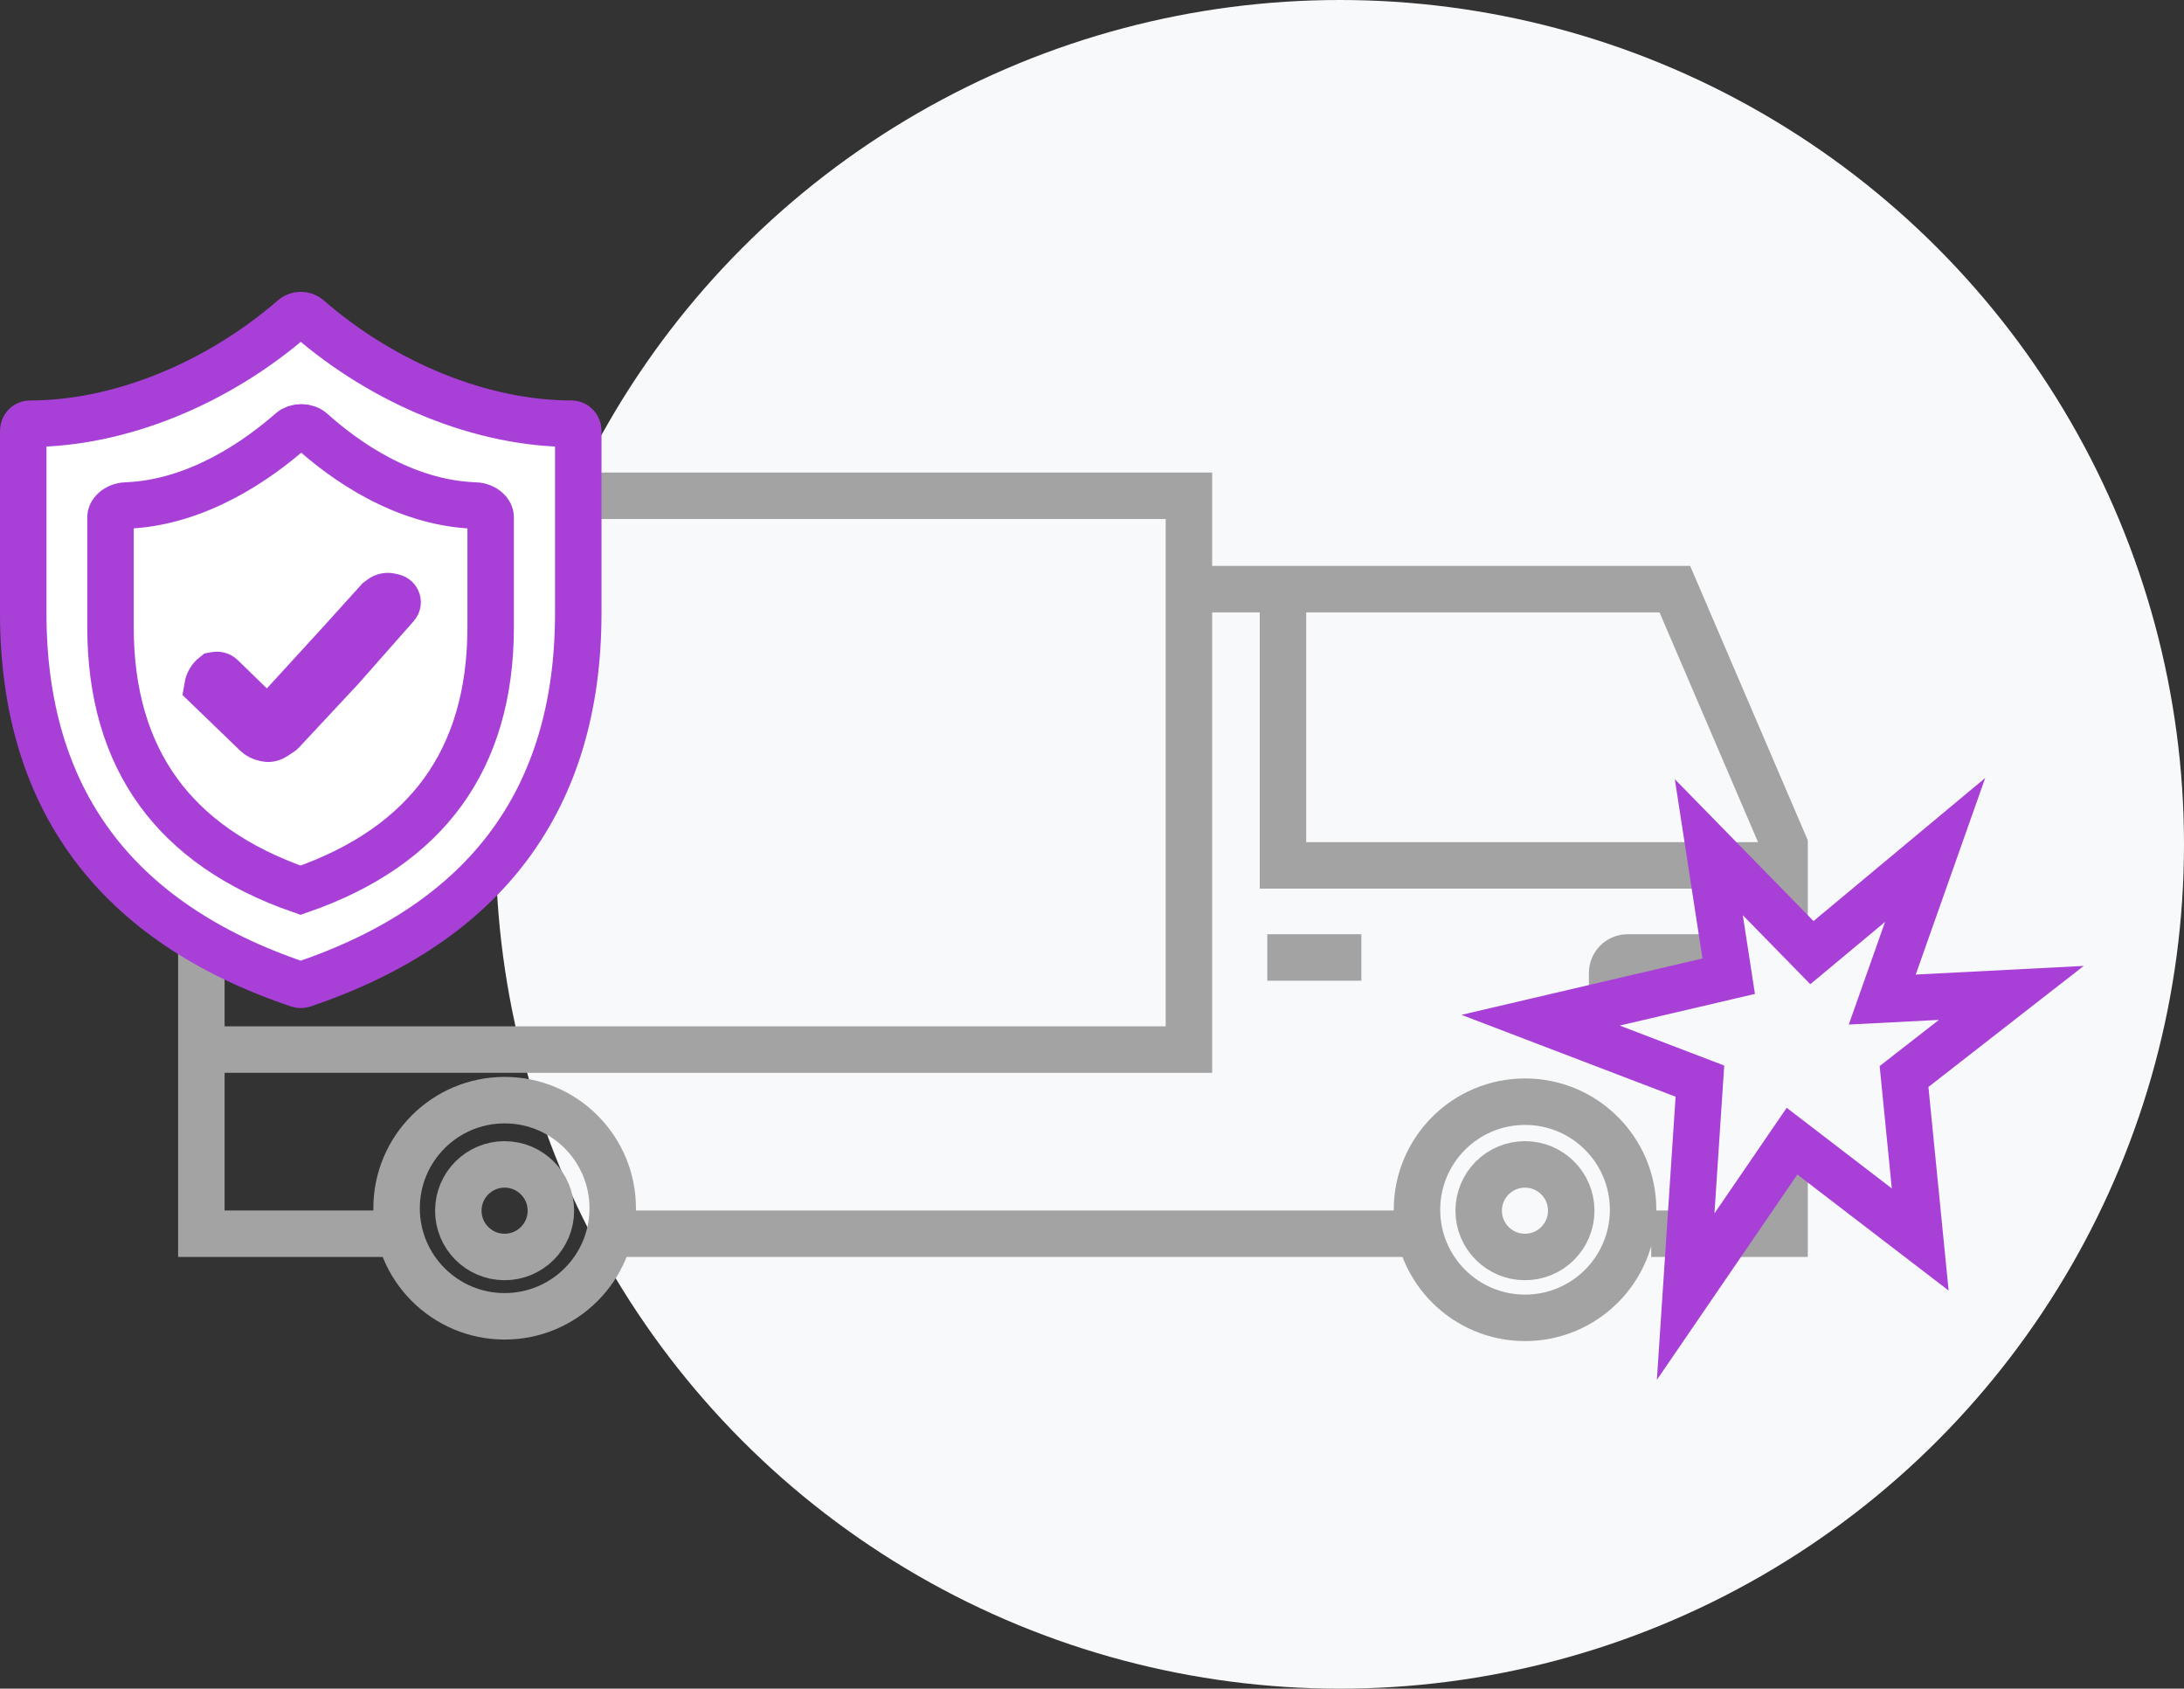
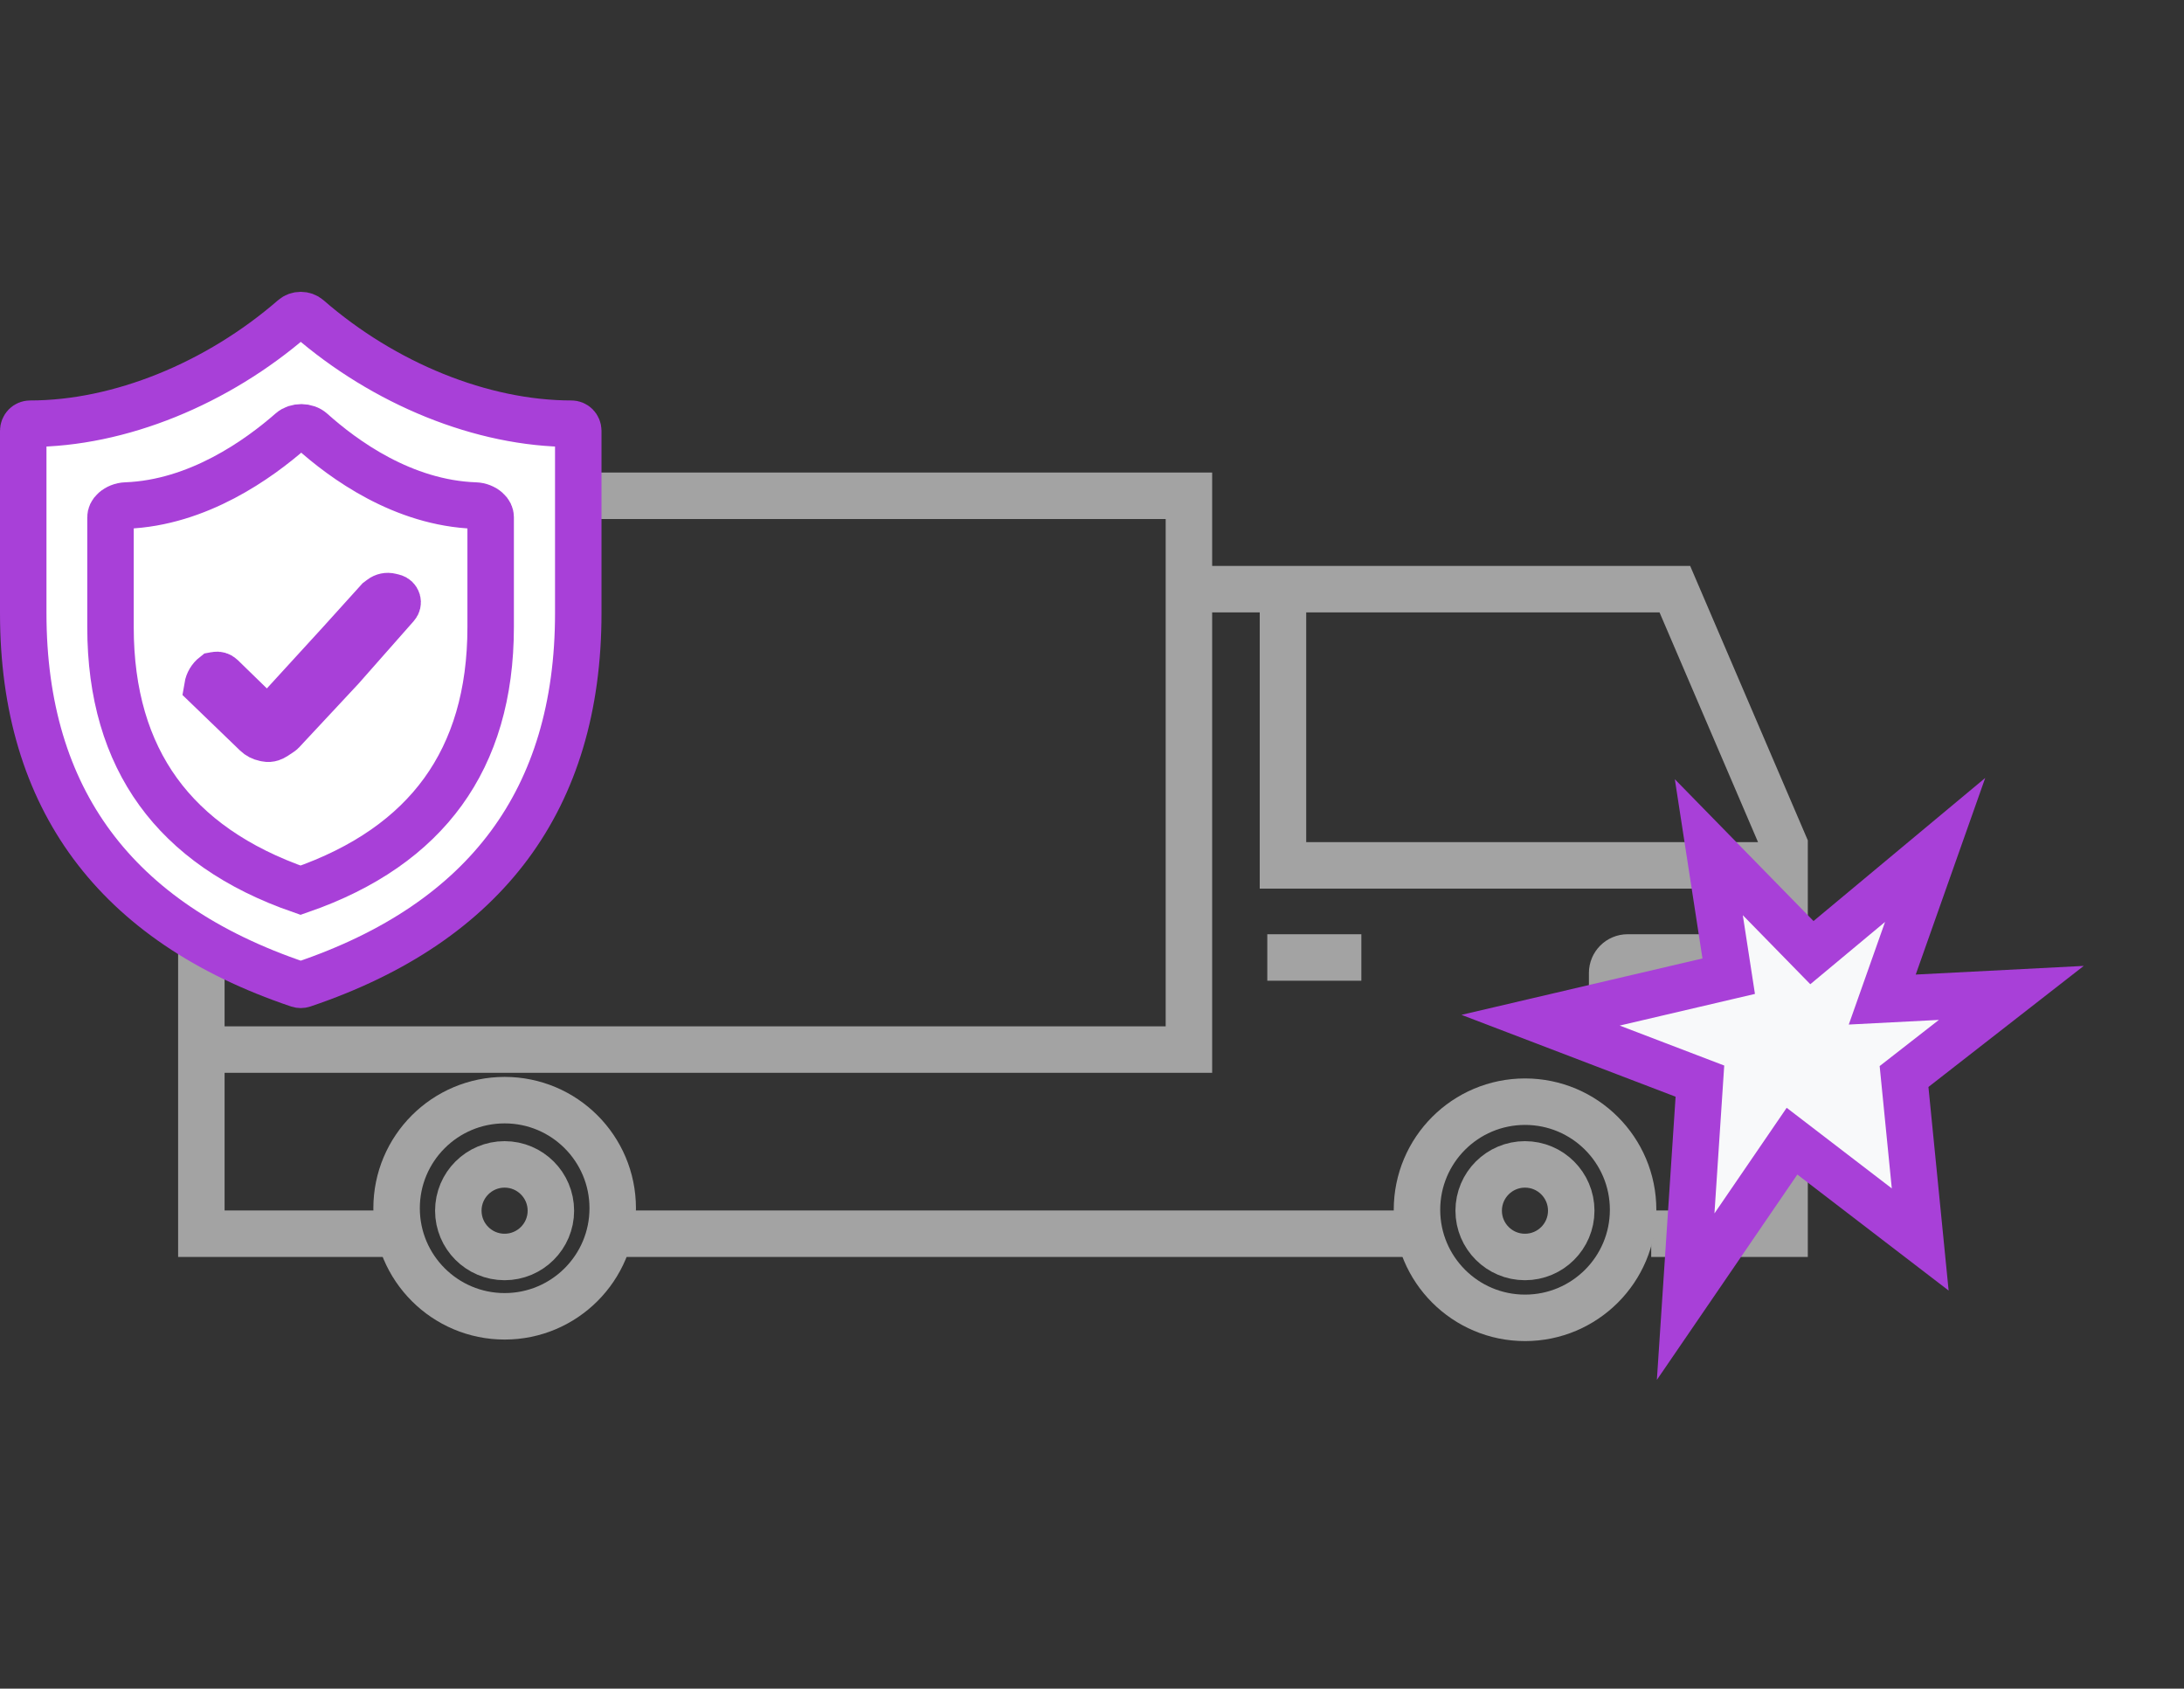
<svg xmlns="http://www.w3.org/2000/svg" width="141" height="109" viewBox="0 0 141 109" fill="none">
  <rect x="0" y="0" width="141" height="109" fill="#333333" stroke="none" />
-   <circle cx="86.5" cy="54.5" r="54.5" fill="#F8F9FA" />
  <path d="M13 67.746V79.633H25.144M13 67.746H72.595H76.757V41.001V38.029M13 67.746V32H76.757V38.029M40.23 79.633H76.757H90.78M76.757 38.029H82.829M106.602 79.633H110.908H115.213V73.689M82.829 38.029H108.129L115.213 54.55V57.102V61.803M82.829 38.029V55.859H115.213M81.817 61.803H87.889M115.213 61.803H105.081C104.529 61.803 104.081 62.25 104.081 62.803V66.746C104.081 67.298 104.529 67.746 105.081 67.746H115.213M115.213 61.803V67.746M115.213 67.746V73.689M115.213 73.689H111.165" stroke="#A3A3A3" stroke-width="3" />
  <path d="M32.581 71.012C36.434 71.012 39.557 74.136 39.557 77.989C39.557 81.842 36.434 84.965 32.581 84.965C28.728 84.965 25.604 81.842 25.604 77.989C25.604 74.136 28.727 71.012 32.581 71.012Z" stroke="#A3A3A3" stroke-width="3" />
  <path d="M32.576 75.159C34.226 75.159 35.564 76.497 35.565 78.147C35.565 79.797 34.226 81.135 32.576 81.135C30.926 81.135 29.589 79.797 29.589 78.147C29.589 76.497 30.926 75.16 32.576 75.159Z" stroke="#A3A3A3" stroke-width="3" />
  <path d="M98.457 71.111C102.31 71.111 105.434 74.235 105.434 78.088C105.434 81.941 102.31 85.064 98.457 85.064C94.604 85.064 91.481 81.941 91.481 78.088C91.481 74.235 94.604 71.111 98.457 71.111Z" stroke="#A3A3A3" stroke-width="3" />
  <path d="M98.452 75.159C100.102 75.159 101.44 76.497 101.44 78.147C101.44 79.797 100.102 81.135 98.452 81.135C96.802 81.135 95.464 79.797 95.464 78.147C95.465 76.497 96.802 75.16 98.452 75.159Z" stroke="#A3A3A3" stroke-width="3" />
  <path d="M110.322 54.685L111.606 63.011L99.46 65.852L109.747 69.784L108.827 83.695L115.693 73.66L123.97 80.006L122.926 69.487L129.851 64.09L121.519 64.519L124.933 54.862L116.978 61.49L110.322 54.685Z" fill="#F8F9FA" stroke="#A840D8" stroke-width="3" />
  <path d="M18.928 20.516C19.204 20.276 19.634 20.276 19.91 20.517C24.795 24.767 31.116 27.349 36.892 27.349C37.004 27.349 37.114 27.393 37.198 27.477C37.283 27.563 37.333 27.682 37.333 27.81V39.58C37.333 45.633 35.809 50.606 32.888 54.549C29.962 58.496 25.545 61.532 19.552 63.548C19.464 63.577 19.369 63.577 19.281 63.548C13.29 61.532 8.872 58.496 5.946 54.549C3.024 50.606 1.5 45.633 1.5 39.58V27.81C1.5 27.683 1.55 27.563 1.635 27.477C1.719 27.393 1.829 27.349 1.941 27.349C7.714 27.349 14.036 24.763 18.928 20.516Z" fill="white" stroke="#A840D8" stroke-width="3" />
  <path d="M18.783 27.814C19.137 27.505 19.777 27.505 20.136 27.827C22.165 29.647 26.011 32.47 30.689 32.632C30.978 32.642 31.253 32.758 31.44 32.923C31.617 33.079 31.677 33.238 31.677 33.379V40.478C31.677 44.806 30.612 48.328 28.6 51.106C26.594 53.875 23.559 56.023 19.405 57.462C15.252 56.023 12.218 53.875 10.212 51.106C8.199 48.328 7.134 44.806 7.134 40.478V33.385C7.134 33.244 7.193 33.084 7.372 32.925C7.561 32.759 7.84 32.641 8.131 32.631C12.795 32.458 16.717 29.624 18.783 27.814Z" fill="white" stroke="#A840D8" stroke-width="3" />
  <path d="M24.609 38.621C24.78 38.49 25.002 38.444 25.21 38.497L25.419 38.548C25.535 38.577 25.627 38.667 25.66 38.782C25.691 38.891 25.665 39.009 25.589 39.094L22.03 43.128L18.202 47.231C18.189 47.245 18.174 47.258 18.158 47.268L17.753 47.538C17.681 47.586 17.602 47.624 17.52 47.652C17.417 47.686 17.306 47.694 17.2 47.672L17.08 47.648C16.876 47.607 16.687 47.509 16.538 47.365L13.39 44.328C13.439 44.035 13.597 43.771 13.831 43.588L13.922 43.571C14.061 43.543 14.205 43.585 14.306 43.684L16.182 45.51L17.291 46.589L18.335 45.449L21.966 41.481L21.972 41.474L24.43 38.755L24.609 38.621Z" fill="#A840D8" stroke="#A840D8" stroke-width="3" />
</svg>